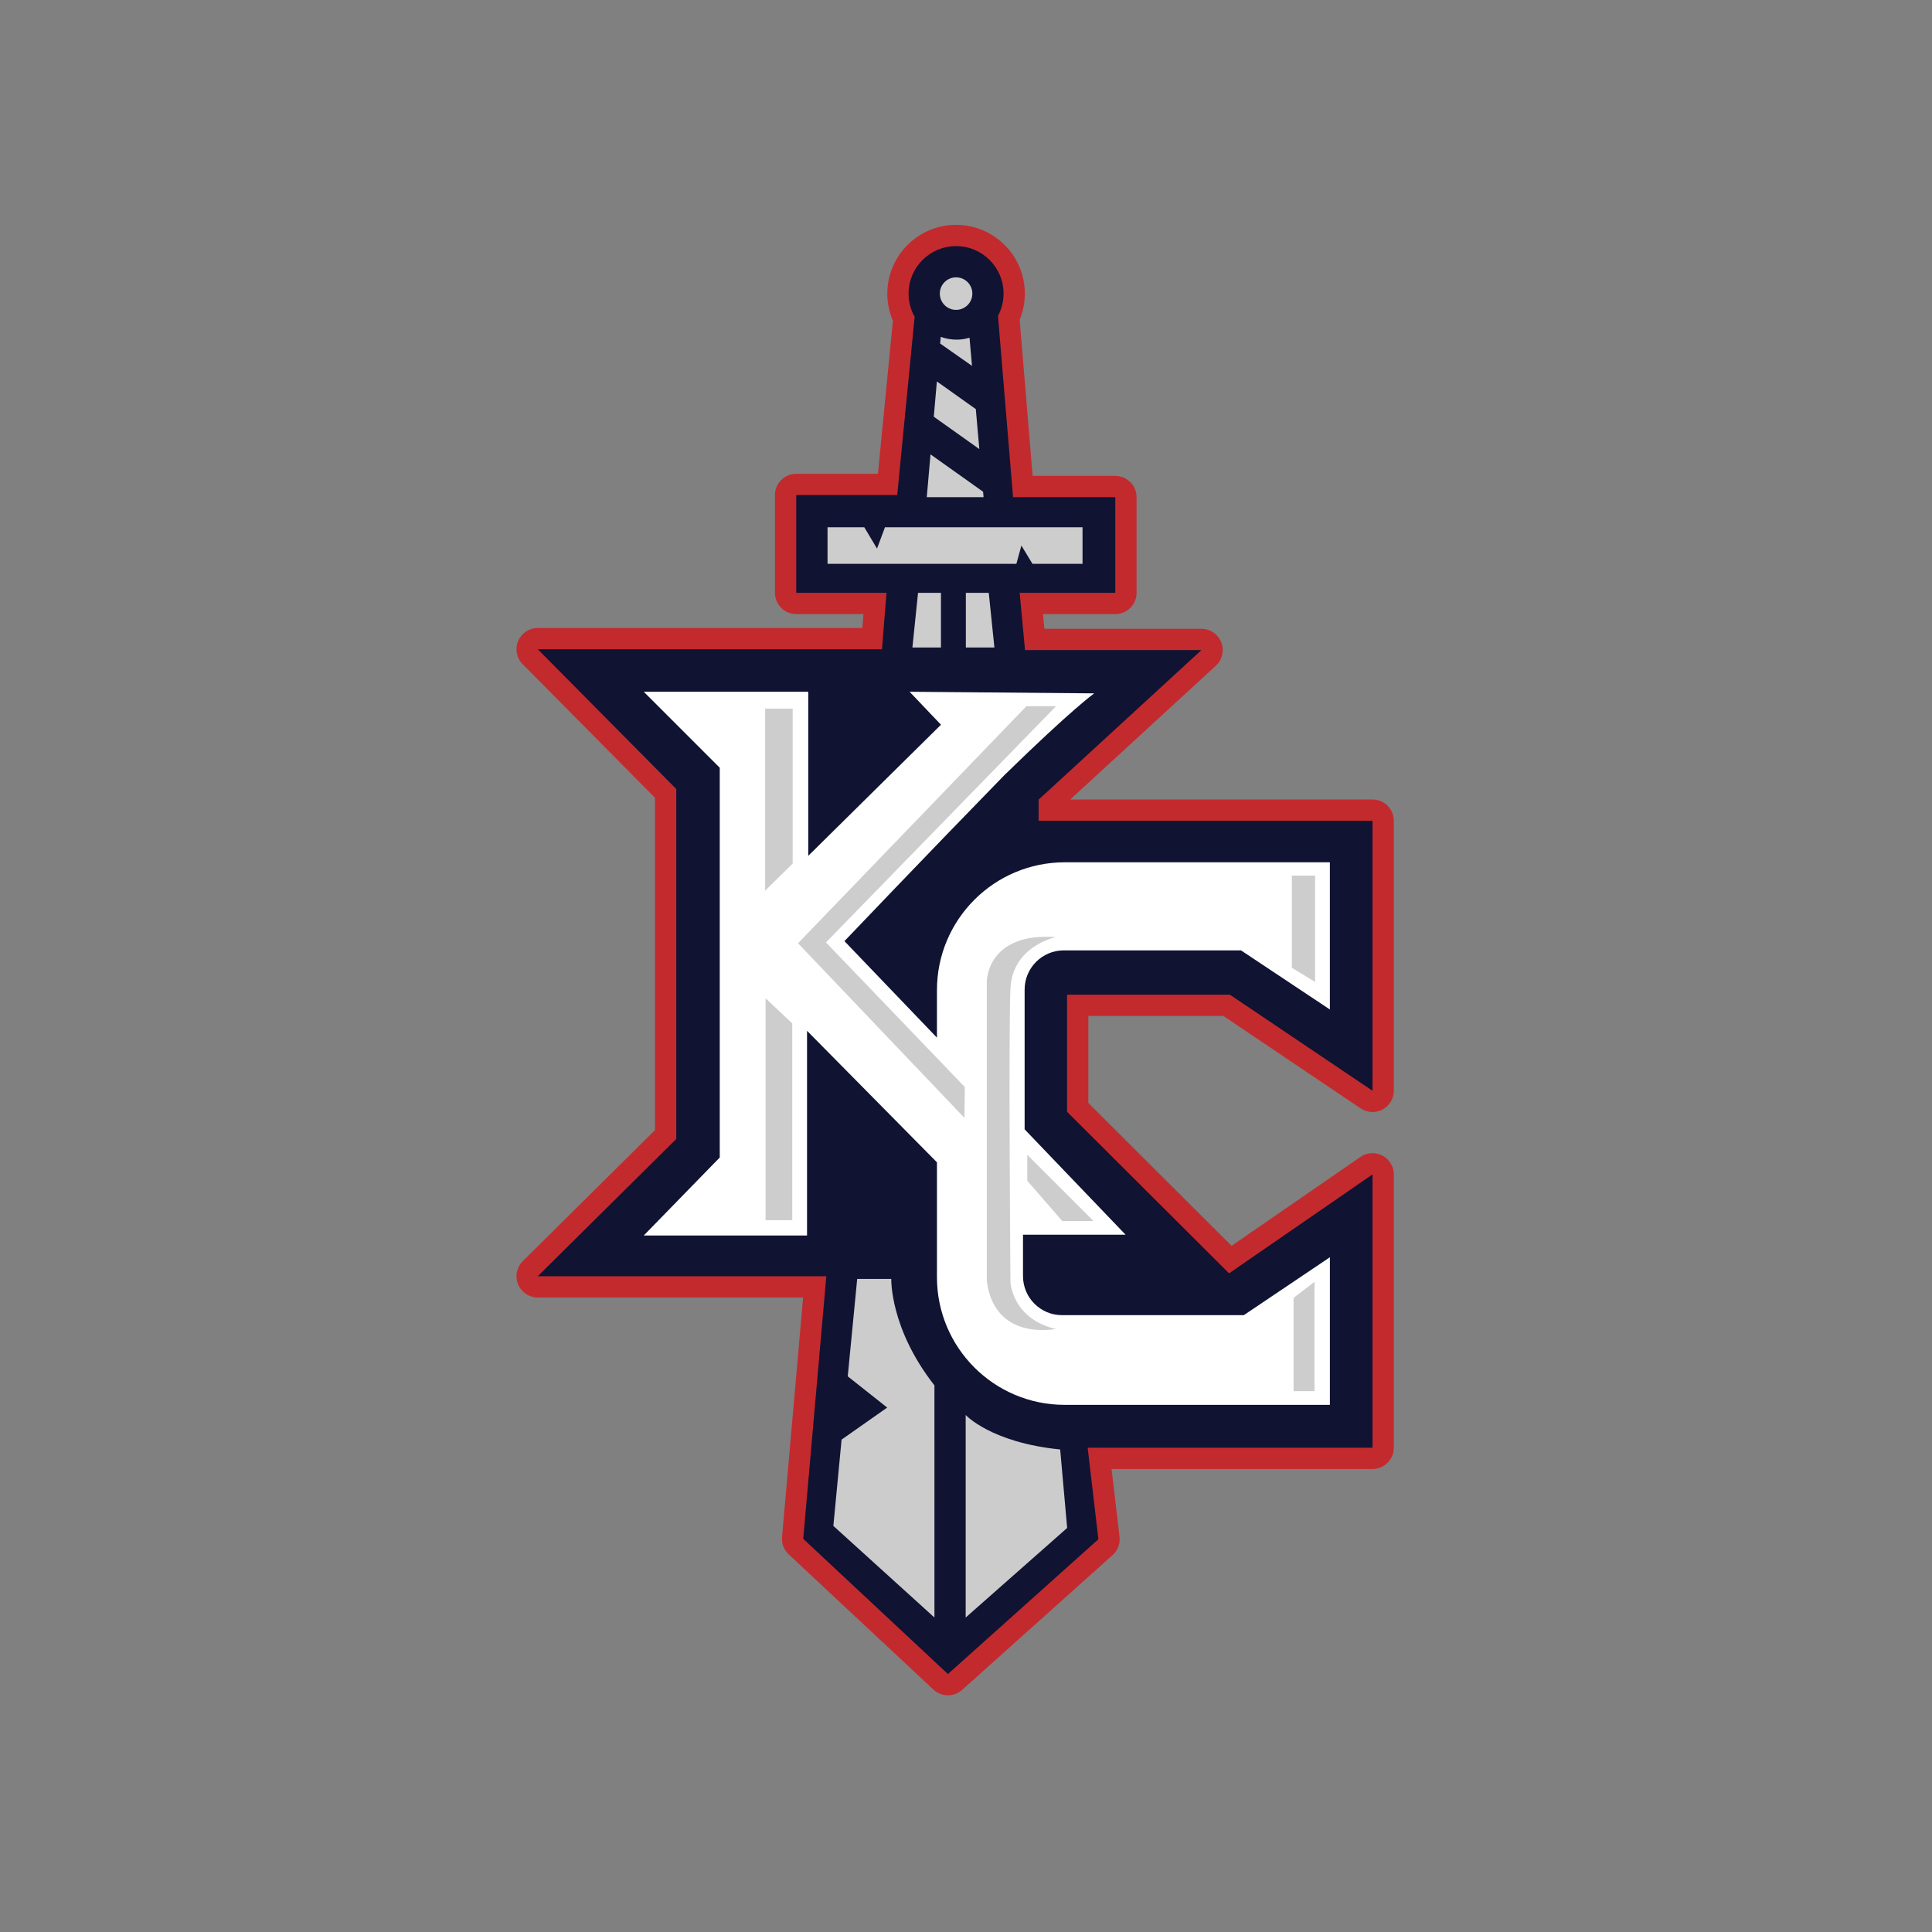
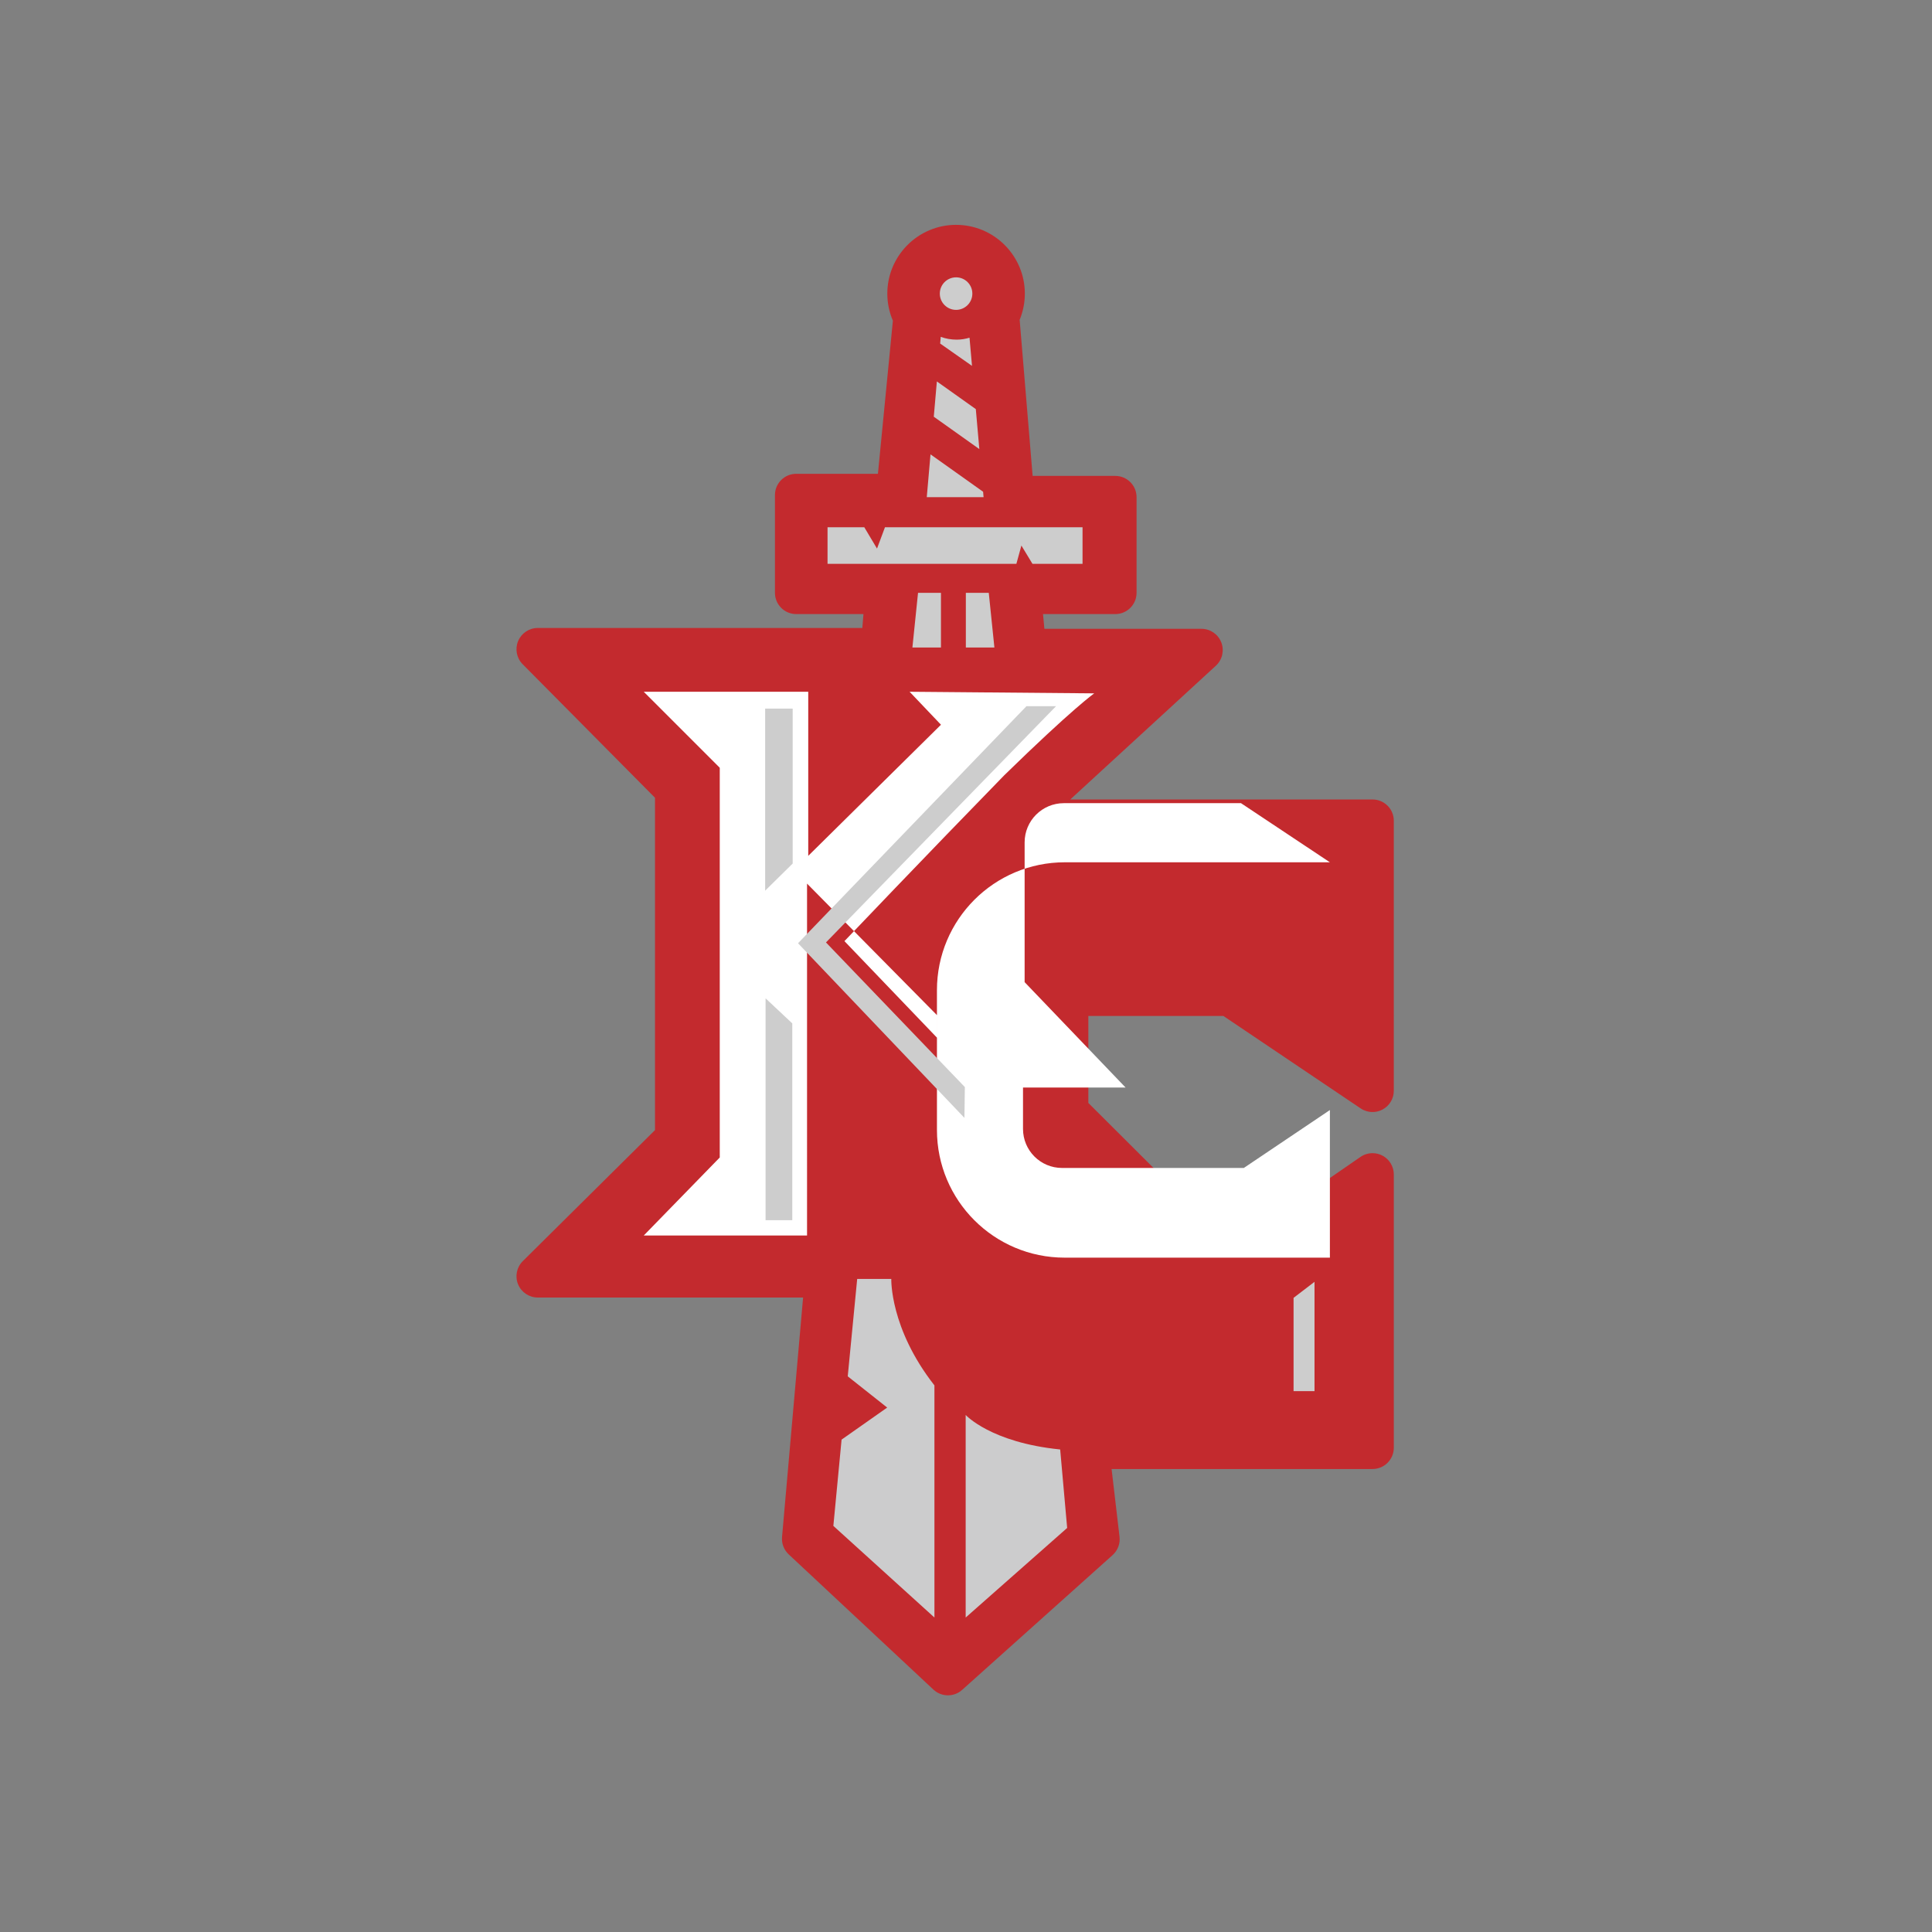
<svg xmlns="http://www.w3.org/2000/svg" version="1.1" id="Layer_1" x="0px" y="0px" viewBox="0 0 2000 2000" style="enable-background:new 0 0 2000 2000;" xml:space="preserve">
  <rect x="0" y="0" width="2000" height="2000" fill="#808080" stroke="none" />
  <style type="text/css">
	.st0{fill:#C32A2E;}
	.st1{fill:#101332;}
	.st2{fill:#CDCDCD;}
	.st3{fill:#FFFFFF;}
	.st4{fill:#CCCCCD;}
</style>
  <g>
    <path class="st0" d="M1266.46,1051.73l142.08,95.68c3.7,2.49,8,3.76,12.3,3.76c3.55,0,7.1-0.85,10.34-2.58   c7.19-3.82,11.68-11.3,11.68-19.44V849.63c0-12.16-9.86-22.02-22.02-22.02h-312.91l150.71-138.43c6.68-6.14,8.92-15.75,5.62-24.21   c-3.29-8.46-11.44-14.03-20.52-14.03h-162.59l-1.43-15.24h74.83c12.16,0,22.02-9.86,22.02-22.02v-99.01   c0-12.16-9.86-22.02-22.02-22.02h-85.57l-13.43-161.6c3.52-8.57,5.36-17.81,5.36-27.11c0-39.25-31.93-71.18-71.18-71.18   c-39.25,0-71.18,31.93-71.18,71.18c0,9.66,1.98,19.23,5.77,28.07l-15.49,158.47h-84.58c-12.16,0-22.02,9.86-22.02,22.02v101.18   c0,12.16,9.86,22.02,22.02,22.02h69.6l-1.16,14.38H556.69c-8.89,0-16.91,5.34-20.33,13.55c-3.42,8.2-1.57,17.66,4.69,23.97   l137,138.23v344.06l-136.87,135.64c-6.34,6.28-8.26,15.77-4.86,24.02c3.4,8.25,11.44,13.64,20.36,13.64h274.68l-21.79,247.88   c-0.59,6.75,1.95,13.39,6.9,18.02l149.79,139.97c4.23,3.95,9.63,5.93,15.04,5.93c5.25,0,10.51-1.87,14.69-5.62l155.76-139.54   c5.33-4.78,8.01-11.85,7.18-18.96l-8.22-70.15h270.13c12.16,0,22.02-9.86,22.02-22.02v-282.93c0-8.18-4.54-15.69-11.78-19.5   c-3.22-1.69-6.73-2.52-10.24-2.52c-4.39,0-8.76,1.31-12.5,3.89l-133.42,92.02l-148.27-147.89v-90.04H1266.46z" />
    <g>
-       <path class="st1" d="M1273.18,1029.71l147.65,99.43V849.63h-345.66v-21.84l168.56-154.84h-182.64l-5.55-59.28h99v-99.01h-105.83    l-15.6-187.61c3.68-6.89,5.77-14.76,5.77-23.12c0-27.15-22.01-49.16-49.16-49.16c-27.15,0-49.16,22.01-49.16,49.16    c0,8.73,2.28,16.91,6.27,24.02L928.8,512.5H824.25v101.18h93.46l-4.69,58.42H556.69l143.38,144.66v362.3l-143.38,142.1H855.4    l-23.9,271.83l149.79,139.97l155.76-139.54l-11.1-94.74h294.88v-282.93l-148.51,102.42l-167.71-167.28v-121.19H1273.18z" />
-     </g>
+       </g>
    <g>
      <polygon class="st2" points="959.39,514.67 1018.19,514.67 1017.7,509.05 963.26,470.36   " />
      <path class="st2" d="M990.35,351.61c-5.86,0-11.4-1.03-16.49-2.9l-0.6,6.93l32.95,23.11l-2.57-29.15    C999.33,350.89,994.86,351.61,990.35,351.61z" />
      <polygon class="st2" points="1010.16,423.51 969.84,394.86 966.65,431.38 1013.8,464.89   " />
      <polygon class="st2" points="974.08,670.3 944.52,670.3 950.35,613.68 974.08,613.68   " />
      <polygon class="st2" points="999.84,670.3 1029.4,670.3 1023.57,613.68 999.84,613.68   " />
      <polygon class="st2" points="916.12,545.81 907.88,567.88 894.71,545.81 856.67,545.81 856.67,583.7 1052.14,583.7     1057.35,564.76 1068.82,583.7 1120.64,583.7 1120.64,545.81   " />
-       <path class="st3" d="M941.61,716.1l191.1,1.67c0,0-22.48,15.82-93.26,84.94c-81.19,83.27-165.29,171.54-165.29,171.54l95.76,99.92    v-49.13c0-73.12,59.28-132.4,132.4-132.4h274.37v152.38l-92.01-61.2h-183.4c-22.42,0-40.59,18.17-40.59,40.59v144.68l104.5,109.08    h-106.17v42.88c0,22.3,18.08,40.39,40.39,40.39h188.19l89.1-59.95v152.8h-274.58c-73.01,0-132.19-59.18-132.19-132.19v-118.87    l-134.48-136.15V1279H666.4l78.69-80.77V794.79L666.4,716.1h170.29v169.87l137.4-135.73L941.61,716.1z" />
+       <path class="st3" d="M941.61,716.1l191.1,1.67c0,0-22.48,15.82-93.26,84.94c-81.19,83.27-165.29,171.54-165.29,171.54l95.76,99.92    v-49.13c0-73.12,59.28-132.4,132.4-132.4h274.37l-92.01-61.2h-183.4c-22.42,0-40.59,18.17-40.59,40.59v144.68l104.5,109.08    h-106.17v42.88c0,22.3,18.08,40.39,40.39,40.39h188.19l89.1-59.95v152.8h-274.58c-73.01,0-132.19-59.18-132.19-132.19v-118.87    l-134.48-136.15V1279H666.4l78.69-80.77V794.79L666.4,716.1h170.29v169.87l137.4-135.73L941.61,716.1z" />
      <path class="st4" d="M1097.49,1500.49l7.23,81.24l-105.06,92.73v-209.7C999.66,1464.76,1025.6,1493.26,1097.49,1500.49z" />
      <path class="st4" d="M967.33,1674.46l-104.64-94.85l8.51-89.32l47.21-33.18l-40.83-32.33l9.78-100.81h35.3    c0,0-1.7,51.04,44.66,110.17C967.33,1495.38,967.33,1674.46,967.33,1674.46z" />
      <polygon class="st2" points="820.16,1263.14 792.51,1263.14 792.51,1033.45 820.16,1059.4   " />
      <polygon class="st2" points="998.38,1157.23 826.11,976.45 1062.61,731.02 1093.23,731.02 855.04,975.6 998.81,1125.33   " />
      <polygon class="st2" points="820.58,893.93 792.08,922.01 792.08,733.57 820.58,733.57   " />
-       <path class="st2" d="M1093.23,970.07c0,0-45.09,8.93-47.21,53.17c-2.13,44.24,0,304.13,0,304.13s1.7,37.86,47.21,48.49    c-36.58,5.1-66.81-8.93-71.69-50.19c0-113.57,0-309.66,0-309.66S1021.35,964.97,1093.23,970.07z" />
-       <polygon class="st2" points="1063.46,1195.51 1131.94,1263.99 1099.61,1263.99 1063.46,1222.31   " />
      <polygon class="st2" points="1360.78,1326.94 1360.78,1440.09 1339.09,1440.09 1339.09,1343.53   " />
-       <polygon class="st2" points="1337.31,906.46 1361.36,906.46 1361.36,1016.5 1337.31,1001.81   " />
      <circle class="st2" cx="989.73" cy="303.94" r="16.84" />
    </g>
  </g>
</svg>